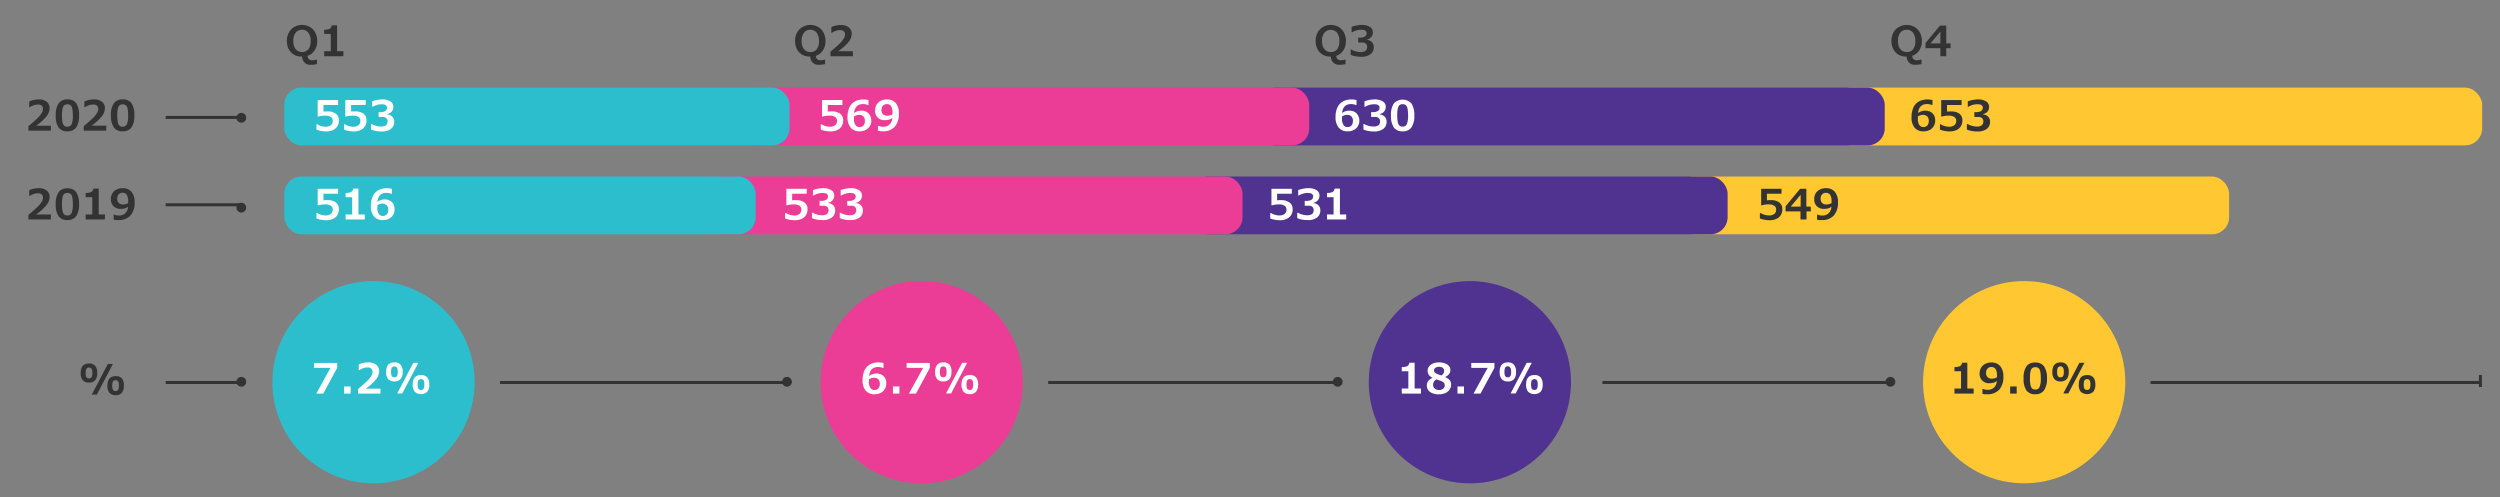
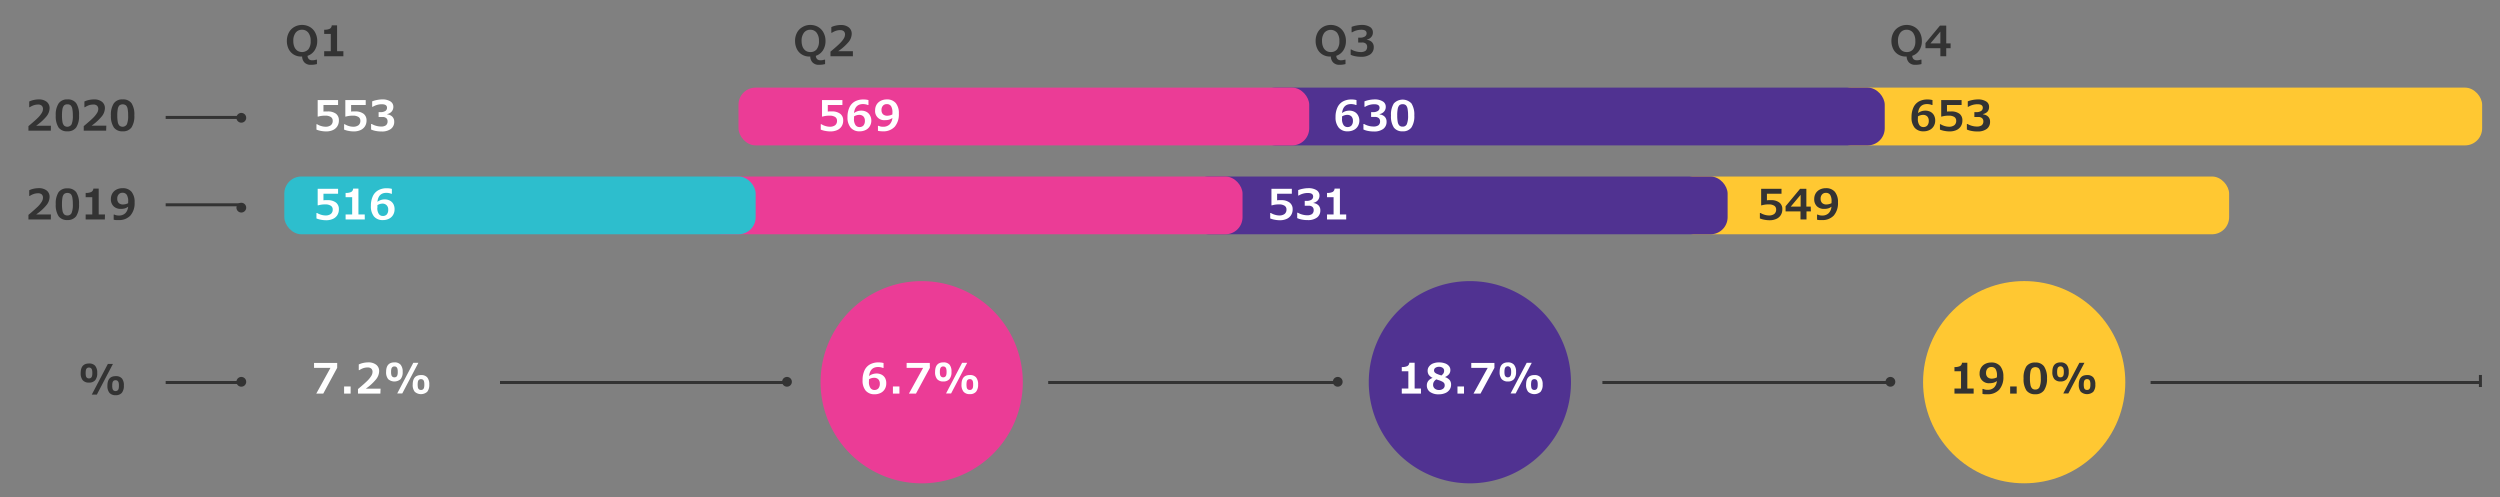
<svg xmlns="http://www.w3.org/2000/svg" width="830" height="165" viewBox="0 0 830 165">
  <rect x="0" y="0" width="830" height="165" fill="#808080" stroke="none" />
  <defs>
    <clipPath id="clip-path">
      <path class="cls-1" d="M272.43 126.89A33.57 33.57 0 10306 93.33a33.56 33.56 0 00-33.57 33.56" />
    </clipPath>
    <clipPath id="clip-path-2">
      <path class="cls-2" d="M454.43 126.89A33.57 33.57 0 10488 93.33a33.56 33.56 0 00-33.57 33.56" />
    </clipPath>
    <style>.cls-1{fill:#eb3c96}.cls-2{fill:#503291}.cls-3{fill:none;stroke:#333}.cls-4{fill:#2dbecd}.cls-7{fill:#ffc832}.cls-8{fill:#333}.cls-9{fill:#fff}</style>
  </defs>
  <g id="Grafik">
    <path class="cls-3" d="M714 126.99h110M823.5 124.49v4" />
-     <path class="cls-4" d="M124 126.89V93.33a33.57 33.57 0 11-33.57 33.56A33.56 33.56 0 01124 93.33z" />
    <path class="cls-1" d="M272.43 126.89A33.57 33.57 0 10306 93.33a33.56 33.56 0 00-33.57 33.56" />
    <path class="cls-2" d="M454.43 126.89A33.57 33.57 0 10488 93.33a33.56 33.56 0 00-33.57 33.56" />
    <circle class="cls-7" cx="672.03" cy="126.89" r="33.57" transform="rotate(-45 672.028 126.887)" />
    <path class="cls-3" d="M55 38.99h25" />
    <path class="cls-8" d="M80.11 40.73a1.62 1.62 0 10-1.61-1.62 1.62 1.62 0 001.61 1.62" />
    <path class="cls-3" d="M55 126.99h25" />
    <path class="cls-8" d="M80.11 128.38a1.62 1.62 0 10-1.61-1.61 1.61 1.61 0 001.61 1.61" />
    <path class="cls-3" d="M166 126.99h95" />
    <path class="cls-8" d="M261.28 128.38a1.62 1.62 0 10-1.62-1.61 1.61 1.61 0 001.62 1.61" />
    <path class="cls-3" d="M348 126.99h95" />
    <path class="cls-8" d="M444.12 128.38a1.62 1.62 0 10-1.61-1.61 1.62 1.62 0 001.61 1.61" />
    <path class="cls-3" d="M532 126.99h95" />
    <path class="cls-8" d="M627.61 128.38a1.62 1.62 0 10-1.61-1.61 1.61 1.61 0 001.61 1.61" />
    <path class="cls-3" d="M55 67.99h25" />
    <path class="cls-8" d="M80.11 70.56a1.62 1.62 0 10-1.61-1.62 1.62 1.62 0 001.61 1.62" />
    <rect class="cls-7" x="608.81" y="29.09" width="215.26" height="19.18" rx="5.67" />
    <rect class="cls-7" x="556.65" y="58.6" width="183.42" height="19.18" rx="5.67" />
    <rect class="cls-2" x="417.75" y="29.09" width="207.98" height="19.18" rx="5.67" />
    <rect class="cls-2" x="395.61" y="58.6" width="177.96" height="19.18" rx="5.67" />
    <g>
      <rect class="cls-1" x="245.18" y="29.09" width="189.48" height="19.18" rx="5.67" />
      <rect class="cls-1" x="233.96" y="58.6" width="178.56" height="19.18" rx="5.67" />
    </g>
    <g>
-       <rect class="cls-4" x="94.39" y="29.09" width="167.71" height="19.18" rx="5.67" />
      <rect class="cls-4" x="94.39" y="58.6" width="156.49" height="19.18" rx="5.67" />
    </g>
  </g>
  <g id="en">
    <path class="cls-8" d="M32.28 123.83a3.56 3.56 0 01-.68 2.41 2.59 2.59 0 01-2.05.78 2.61 2.61 0 01-2.09-.79 3.56 3.56 0 01-.67-2.38c0-2.11.92-3.17 2.76-3.17a2.58 2.58 0 012.06.78 3.55 3.55 0 01.67 2.37zm-1.63 0a3.9 3.9 0 00-.11-1.07 1.1 1.1 0 00-.35-.53 1 1 0 00-.65-.2 1 1 0 00-.65.19 1.16 1.16 0 00-.35.54 5.88 5.88 0 000 2.16 1.14 1.14 0 00.35.52 1 1 0 00.65.19 1 1 0 00.65-.19 1.09 1.09 0 00.35-.54 4 4 0 00.11-1.06zm6.84-3l-5.34 10.18h-1.68l5.34-10.18zm3.63 7.2a3.57 3.57 0 01-.69 2.41 2.6 2.6 0 01-2 .77 2.64 2.64 0 01-2.09-.78 3.59 3.59 0 01-.68-2.38c0-2.11.93-3.17 2.77-3.17a2.57 2.57 0 012.06.78 3.55 3.55 0 01.63 2.41zm-1.64 0a3.82 3.82 0 00-.11-1.06 1.16 1.16 0 00-.35-.54 1 1 0 00-.65-.2 1 1 0 00-.65.19 1.09 1.09 0 00-.35.54 4 4 0 00-.11 1.08 3.89 3.89 0 00.11 1.08 1.13 1.13 0 00.34.52 1.08 1.08 0 00.66.19 1 1 0 00.65-.2 1.18 1.18 0 00.35-.53 4 4 0 00.11-1.03z" />
    <path class="cls-9" d="M111.94 122.13l-4.62 8.55H105l4.71-8.54h-5.45v-1.64h7.69zM116.41 130.68h-2.17v-2.37h2.17zM126.29 130.68h-7.44v-1.51q2.33-1.95 3.15-2.79a8.23 8.23 0 001.25-1.55 2.61 2.61 0 00.43-1.37 1.41 1.41 0 00-.41-1.07 1.65 1.65 0 00-1.18-.39 4.39 4.39 0 00-1.53.25 6.66 6.66 0 00-1.28.64h-.17V121a6.37 6.37 0 011.46-.5 8.18 8.18 0 011.64-.19 4.18 4.18 0 012.67.77 2.61 2.61 0 011 2.17 4.5 4.5 0 01-1 2.65 16.83 16.83 0 01-3.43 3.14h4.9zM133.69 123.46a3.56 3.56 0 01-.69 2.41 3.12 3.12 0 01-4.13 0 3.58 3.58 0 01-.68-2.38q0-3.18 2.76-3.18a2.56 2.56 0 012.06.79 3.54 3.54 0 01.68 2.36zm-1.64 0a3.47 3.47 0 00-.11-1.06 1.14 1.14 0 00-.34-.54 1 1 0 00-.65-.2 1 1 0 00-.65.2 1 1 0 00-.35.54 3.9 3.9 0 00-.11 1.07 4 4 0 00.11 1.09 1.1 1.1 0 00.34.51 1 1 0 00.66.2 1 1 0 00.65-.2 1.14 1.14 0 00.34-.54 3.5 3.5 0 00.11-1.06zm6.85-3l-5.35 10.18h-1.68l5.34-10.18zm3.62 7.2a3.61 3.61 0 01-.68 2.41 3.12 3.12 0 01-4.14 0 3.52 3.52 0 01-.68-2.38c0-2.11.92-3.17 2.77-3.17a2.58 2.58 0 012.06.78 3.6 3.6 0 01.67 2.4zm-1.64 0a3.87 3.87 0 00-.11-1.06 1.13 1.13 0 00-.35-.54 1.21 1.21 0 00-1.3 0 1.06 1.06 0 00-.35.54 5.36 5.36 0 000 2.16 1.06 1.06 0 00.35.51 1 1 0 00.65.19 1 1 0 00.65-.19 1.09 1.09 0 00.35-.54 3.9 3.9 0 00.11-1.03zM294.24 127.3a3.59 3.59 0 01-.49 1.88 3.24 3.24 0 01-1.37 1.27 4.36 4.36 0 01-2 .45 3.71 3.71 0 01-3-1.24 5.2 5.2 0 01-1-3.48A7.55 7.55 0 01287 123a4.31 4.31 0 011.8-2 5.67 5.67 0 012.85-.68 6.47 6.47 0 011.69.2v1.64h-.21a3.52 3.52 0 00-.75-.23 5.16 5.16 0 00-.84-.08c-1.79 0-2.78 1-3 3a3.28 3.28 0 011.1-.61A4.15 4.15 0 01291 124a3.6 3.6 0 011.69.39 2.83 2.83 0 011.17 1.13 3.55 3.55 0 01.38 1.78zm-5.76-.53a3.54 3.54 0 00.48 2 1.56 1.56 0 001.35.7 1.67 1.67 0 001.32-.53 2.28 2.28 0 00.47-1.55 2 2 0 00-.5-1.45 1.87 1.87 0 00-1.41-.51 3 3 0 00-.88.13 2.54 2.54 0 00-.81.39v.41zM298.61 130.68h-2.16v-2.37h2.16zM308.72 122.13l-4.62 8.55h-2.34l4.71-8.54H301v-1.64h7.69zM315.89 123.46a3.56 3.56 0 01-.68 2.41 2.59 2.59 0 01-2 .78 2.64 2.64 0 01-2.09-.78 3.58 3.58 0 01-.67-2.38q0-3.18 2.76-3.18a2.56 2.56 0 012.06.79 3.54 3.54 0 01.62 2.36zm-1.63 0a3.82 3.82 0 00-.11-1.06 1.09 1.09 0 00-.35-.54 1 1 0 00-.65-.2 1 1 0 00-.65.2 1.06 1.06 0 00-.35.54 3.9 3.9 0 00-.11 1.07 4 4 0 00.11 1.09 1.11 1.11 0 00.35.51 1 1 0 00.65.2 1 1 0 00.65-.2 1.09 1.09 0 00.35-.54 3.85 3.85 0 00.11-1.06zm6.84-3l-5.34 10.18h-1.68l5.34-10.18zm3.63 7.2a3.56 3.56 0 01-.69 2.41 2.57 2.57 0 01-2.05.78 2.61 2.61 0 01-2.09-.79 3.58 3.58 0 01-.68-2.38c0-2.11.93-3.17 2.77-3.17a2.57 2.57 0 012.06.78 3.55 3.55 0 01.68 2.41zm-1.65 0a4 4 0 00-.1-1.06 1.21 1.21 0 00-.35-.54 1 1 0 00-.65-.19 1 1 0 00-.65.19 1 1 0 00-.35.54 5.36 5.36 0 000 2.16 1 1 0 00.34.51 1 1 0 00.66.19 1 1 0 00.65-.19 1.16 1.16 0 00.35-.54 4 4 0 00.1-1.03zM471.76 130.68h-6.37V129h2.18v-5.73h-2.18v-1.41a4 4 0 001.84-.32 1.32 1.32 0 00.66-1.12h1.77V129h2.1zM481.76 127.74a2.82 2.82 0 01-.51 1.64 3.2 3.2 0 01-1.43 1.13 5.27 5.27 0 01-2.12.4 4.74 4.74 0 01-2.94-.79 2.59 2.59 0 01-1.05-2.21 2.4 2.4 0 01.48-1.45 3.2 3.2 0 011.45-1 3.35 3.35 0 01-1.28-1 2.51 2.51 0 01-.38-1.43 2.18 2.18 0 01.48-1.37 3 3 0 011.33-1 5.18 5.18 0 011.95-.34 5.63 5.63 0 012 .32 2.91 2.91 0 011.32.89 2 2 0 01.46 1.3 2.14 2.14 0 01-.45 1.4 3.44 3.44 0 01-1.34.95 3.74 3.74 0 011.55 1 2.36 2.36 0 01.48 1.56zm-2.12.22a1.38 1.38 0 00-.17-.73 1.68 1.68 0 00-.57-.5 7.64 7.64 0 00-1.2-.5l-.84-.28a2.45 2.45 0 00-.79.78 1.82 1.82 0 00-.28 1 1.59 1.59 0 00.55 1.28 2.13 2.13 0 001.42.47 2.09 2.09 0 001.35-.42 1.33 1.33 0 00.53-1.06zm-.19-4.91a1.12 1.12 0 00-.47-.92 2 2 0 00-1.22-.35 2.08 2.08 0 00-1.18.32 1 1 0 00-.48.85 1 1 0 00.24.7 2.35 2.35 0 00.89.54 5.8 5.8 0 00.62.24l.69.23a2.82 2.82 0 00.71-.74 1.8 1.8 0 00.2-.87zM486.05 130.68h-2.17v-2.37h2.17zM496.15 122.13l-4.62 8.55h-2.33l4.71-8.54h-5.45v-1.64h7.69zM503.33 123.46a3.61 3.61 0 01-.68 2.41 2.59 2.59 0 01-2 .78 2.62 2.62 0 01-2.09-.78 3.58 3.58 0 01-.68-2.38c0-2.12.93-3.18 2.77-3.18a2.53 2.53 0 012 .79 3.48 3.48 0 01.68 2.36zm-1.63 0a3.82 3.82 0 00-.11-1.06 1.16 1.16 0 00-.35-.54 1 1 0 00-1.65.54 3.9 3.9 0 00-.11 1.07 4 4 0 00.11 1.09 1.1 1.1 0 00.34.51 1 1 0 00.66.2 1 1 0 00.65-.2 1.16 1.16 0 00.35-.54 3.85 3.85 0 00.11-1.06zm6.84-3l-5.35 10.18h-1.68l5.35-10.18zm3.62 7.2a3.56 3.56 0 01-.68 2.41 3.12 3.12 0 01-4.14 0 3.58 3.58 0 01-.68-2.38c0-2.11.92-3.17 2.77-3.17a2.58 2.58 0 012.06.78 3.55 3.55 0 01.67 2.4zm-1.64 0a3.51 3.51 0 00-.11-1.06 1.13 1.13 0 00-.35-.54 1.19 1.19 0 00-1.29 0 1 1 0 00-.35.54 5.36 5.36 0 000 2.16 1 1 0 00.34.51 1 1 0 00.66.19 1 1 0 00.64-.19 1.09 1.09 0 00.35-.54 3.54 3.54 0 00.11-1.03z" />
    <path class="cls-8" d="M655.25 130.68h-6.37V129h2.18v-5.73h-2.18v-1.41a4 4 0 001.84-.32 1.32 1.32 0 00.66-1.12h1.77V129h2.1zM665.12 125a6.29 6.29 0 01-1.37 4.37 5.14 5.14 0 01-4 1.52h-.84a3.62 3.62 0 01-.73-.12v-1.65h.23a3.12 3.12 0 001.45.3 3 3 0 002.16-.75 3.41 3.41 0 00.94-2.17 3.47 3.47 0 01-1.1.56 5 5 0 01-1.36.17 3.05 3.05 0 01-3.27-3.28 3.54 3.54 0 01.49-1.86 3.26 3.26 0 011.37-1.28 4.32 4.32 0 012-.46 3.72 3.72 0 013 1.21 5.28 5.28 0 011.03 3.44zm-2.12-.33a4 4 0 00-.45-2.12 1.58 1.58 0 00-1.44-.7 1.66 1.66 0 00-1.27.52 2.13 2.13 0 00-.47 1.46 1.85 1.85 0 00.5 1.39 2 2 0 001.47.49 3.82 3.82 0 001.64-.43zM669.54 130.68h-2.17v-2.37h2.17zM679.61 125.6a6.81 6.81 0 01-1 4 3.37 3.37 0 01-2.91 1.29 3.43 3.43 0 01-2.93-1.26 6.77 6.77 0 01-.94-4 6.88 6.88 0 01.93-4 3.42 3.42 0 012.94-1.27 3.38 3.38 0 012.92 1.27 6.82 6.82 0 01.99 3.97zm-2.07 0a11.44 11.44 0 00-.16-2.2 2.17 2.17 0 00-.54-1.15 1.85 1.85 0 00-2.19 0 2.21 2.21 0 00-.54 1.16 11.45 11.45 0 00-.17 2.2 10.54 10.54 0 00.18 2.19 2.28 2.28 0 00.54 1.16 1.47 1.47 0 001.09.37 1.44 1.44 0 001.38-.82 7.08 7.08 0 00.41-2.92zM686.82 123.46a3.61 3.61 0 01-.68 2.41 2.59 2.59 0 01-2 .78 2.62 2.62 0 01-2.09-.78 3.58 3.58 0 01-.67-2.38q0-3.18 2.76-3.18a2.53 2.53 0 012 .79 3.48 3.48 0 01.68 2.36zm-1.63 0a3.82 3.82 0 00-.11-1.06 1.16 1.16 0 00-.35-.54 1 1 0 00-1.65.54 3.9 3.9 0 00-.11 1.07 4 4 0 00.11 1.09 1.1 1.1 0 00.34.51 1 1 0 00.66.2 1 1 0 00.65-.2 1.16 1.16 0 00.35-.54 3.85 3.85 0 00.11-1.06zm6.84-3l-5.35 10.18H685l5.35-10.18zm3.62 7.2a3.56 3.56 0 01-.68 2.41 3.12 3.12 0 01-4.14 0 3.58 3.58 0 01-.68-2.38c0-2.11.92-3.17 2.77-3.17a2.58 2.58 0 012.06.78 3.55 3.55 0 01.67 2.4zm-1.64 0a3.51 3.51 0 00-.11-1.06 1.13 1.13 0 00-.35-.54 1 1 0 00-.64-.19 1 1 0 00-.65.19 1 1 0 00-.35.54 5.36 5.36 0 000 2.16 1 1 0 00.34.51 1 1 0 00.66.19 1 1 0 00.64-.19 1.09 1.09 0 00.35-.54 3.54 3.54 0 00.1-1.03z" />
    <g>
      <path class="cls-8" d="M16.88 43.39H9.44v-1.51c1.55-1.3 2.59-2.22 3.15-2.79a8.23 8.23 0 001.25-1.55 2.7 2.7 0 00.43-1.36 1.43 1.43 0 00-.41-1.08 1.66 1.66 0 00-1.18-.39 4.63 4.63 0 00-1.53.25 6.38 6.38 0 00-1.28.64H9.7v-1.9a6.69 6.69 0 011.46-.5 8.1 8.1 0 011.64-.2 4.18 4.18 0 012.67.77 2.62 2.62 0 011 2.17 4.47 4.47 0 01-1 2.65A17.11 17.11 0 0112 41.74h4.9zM26.24 38.31a6.81 6.81 0 01-.94 4 3.39 3.39 0 01-2.92 1.29 3.42 3.42 0 01-2.92-1.25 6.82 6.82 0 01-.95-4 6.8 6.8 0 01.94-4A3.38 3.38 0 0122.38 33a3.4 3.4 0 012.93 1.27 6.9 6.9 0 01.93 4.04zm-2.06 0A11.3 11.3 0 0024 36.1a2.24 2.24 0 00-.52-1.1 1.53 1.53 0 00-1.1-.36 1.52 1.52 0 00-1.1.36 2.37 2.37 0 00-.54 1.16 11.58 11.58 0 00-.16 2.2 11.41 11.41 0 00.17 2.19 2.29 2.29 0 00.55 1.16 1.65 1.65 0 002.47-.45 7.26 7.26 0 00.41-2.96zM35.24 43.39H27.8v-1.51c1.55-1.3 2.6-2.22 3.15-2.79a8.23 8.23 0 001.25-1.55 2.6 2.6 0 00.43-1.36 1.43 1.43 0 00-.41-1.08 1.65 1.65 0 00-1.22-.39 4.63 4.63 0 00-1.53.25 6.66 6.66 0 00-1.28.64h-.17v-1.9a6.69 6.69 0 011.46-.5 8.1 8.1 0 011.68-.2 4.18 4.18 0 012.67.77 2.62 2.62 0 011 2.17 4.47 4.47 0 01-1 2.65 16.83 16.83 0 01-3.43 3.14h4.9zM44.6 38.31a6.81 6.81 0 01-.94 4 3.38 3.38 0 01-2.92 1.29 3.43 3.43 0 01-2.92-1.25 6.82 6.82 0 01-1-4 6.88 6.88 0 01.94-4A3.38 3.38 0 0140.74 33a3.4 3.4 0 012.93 1.27 6.9 6.9 0 01.93 4.04zm-2.06 0a11.3 11.3 0 00-.17-2.2 2.24 2.24 0 00-.53-1.11 1.86 1.86 0 00-2.2 0 2.28 2.28 0 00-.53 1.16 10.69 10.69 0 00-.17 2.2 11.41 11.41 0 00.17 2.19 2.29 2.29 0 00.55 1.16 1.65 1.65 0 002.47-.45 7.26 7.26 0 00.41-2.96z" />
    </g>
    <g>
      <path class="cls-8" d="M16.88 72.86H9.44v-1.52c1.56-1.29 2.56-2.22 3.15-2.78A8.56 8.56 0 0013.84 67a2.73 2.73 0 00.43-1.37 1.43 1.43 0 00-.41-1.08 1.71 1.71 0 00-1.18-.38 4.39 4.39 0 00-1.53.25 5.89 5.89 0 00-1.28.64H9.7v-1.9a6.2 6.2 0 011.46-.5 7.45 7.45 0 011.64-.19 4.18 4.18 0 012.67.76 2.64 2.64 0 011 2.17 4.45 4.45 0 01-1 2.65A16.82 16.82 0 0112 71.2h4.9zM26.24 67.77a6.85 6.85 0 01-.94 4 3.41 3.41 0 01-2.92 1.28 3.42 3.42 0 01-2.92-1.25 6.78 6.78 0 01-.95-4 6.82 6.82 0 01.94-4 3.4 3.4 0 012.93-1.26 3.4 3.4 0 012.93 1.27 6.87 6.87 0 01.93 3.96zm-2.06 0a11.23 11.23 0 00-.17-2.2 2.28 2.28 0 00-.53-1.16 1.84 1.84 0 00-2.2 0 2.37 2.37 0 00-.54 1.16 11.4 11.4 0 00-.16 2.19 11.26 11.26 0 00.17 2.24 2.28 2.28 0 00.55 1.17 1.5 1.5 0 001.08.36 1.44 1.44 0 001.39-.82 7.2 7.2 0 00.41-2.94zM34.81 72.86h-6.37V71.2h2.19v-5.74h-2.19v-1.41a4.08 4.08 0 001.85-.31 1.37 1.37 0 00.71-1.13h1.77v8.59h2.09zM44.69 67.18a6.27 6.27 0 01-1.38 4.36 5.09 5.09 0 01-4 1.52h-.84a4.53 4.53 0 01-.73-.12v-1.69H38a3.09 3.09 0 001.45.3 2.94 2.94 0 002.15-.76 3.39 3.39 0 00.94-2.17 3.31 3.31 0 01-1.1.57 4.93 4.93 0 01-1.36.16 3.24 3.24 0 01-2.38-.88 3.21 3.21 0 01-.89-2.39 3.67 3.67 0 01.49-1.87 3.36 3.36 0 011.38-1.28 4.37 4.37 0 012-.45 3.72 3.72 0 013 1.21 5.27 5.27 0 011.01 3.49zm-2.13-.34a4 4 0 00-.45-2.12 1.59 1.59 0 00-1.44-.72 1.61 1.61 0 00-1.26.52 2.06 2.06 0 00-.48 1.48 1.87 1.87 0 00.5 1.4 2 2 0 001.47.48 3.9 3.9 0 001.64-.42z" />
    </g>
    <g>
      <path class="cls-9" d="M112.51 40a3.52 3.52 0 01-.53 1.94 3.36 3.36 0 01-1.49 1.26 5.3 5.3 0 01-2.2.43 9 9 0 01-1.69-.16 7.16 7.16 0 01-1.54-.44v-1.79h.21a5.28 5.28 0 001.39.61 4.83 4.83 0 001.39.22 2.81 2.81 0 001.79-.5 1.8 1.8 0 00.62-1.46 1.44 1.44 0 00-.64-1.28 3.34 3.34 0 00-1.89-.43 8.21 8.21 0 00-2.31.31h-.15v-5.49h6.77v1.64h-4.85v2.19A4.37 4.37 0 01108 37h.78a4.5 4.5 0 012.78.77 2.7 2.7 0 01.95 2.23zM121.69 40a3.52 3.52 0 01-.53 1.94 3.36 3.36 0 01-1.49 1.26 5.3 5.3 0 01-2.2.43 9 9 0 01-1.69-.16 7.16 7.16 0 01-1.54-.44v-1.79h.22a5.22 5.22 0 001.38.61 4.83 4.83 0 001.39.22 2.81 2.81 0 001.79-.5 1.8 1.8 0 00.62-1.46 1.44 1.44 0 00-.64-1.28 3.34 3.34 0 00-1.89-.43 8.21 8.21 0 00-2.31.31h-.15v-5.49h6.77v1.64h-4.85v2.19a4.37 4.37 0 01.57-.06h.77a4.5 4.5 0 012.78.77 2.7 2.7 0 011 2.24zM128.61 38a2.63 2.63 0 011.66.76 2.3 2.3 0 01.61 1.63 2.87 2.87 0 01-1.1 2.41 4.93 4.93 0 01-3.1.85 9.27 9.27 0 01-2-.19 6.15 6.15 0 01-1.48-.47v-1.83h.21a5.91 5.91 0 001.47.61 6 6 0 001.6.24 2.68 2.68 0 001.66-.42 1.64 1.64 0 00.53-1.36 1.32 1.32 0 00-.42-1 1.8 1.8 0 00-1.25-.39h-1.3v-1.61h.59a2.87 2.87 0 001.65-.39 1.23 1.23 0 00.55-1.06c0-.78-.58-1.17-1.73-1.17a5.84 5.84 0 00-3 .84h-.2v-1.8a9.28 9.28 0 011.65-.47 10 10 0 011.69-.18 4.89 4.89 0 012.69.65 2.05 2.05 0 011 1.82 2.33 2.33 0 01-.55 1.55 2.53 2.53 0 01-1.46.84z" />
    </g>
    <g>
      <path class="cls-9" d="M279.94 40a3.52 3.52 0 01-.52 1.94 3.42 3.42 0 01-1.49 1.26 5.35 5.35 0 01-2.21.43 8.84 8.84 0 01-1.68-.16 7.26 7.26 0 01-1.55-.44v-1.79h.22a5.37 5.37 0 001.38.61 4.88 4.88 0 001.39.22 2.81 2.81 0 001.79-.5 1.8 1.8 0 00.62-1.46 1.46 1.46 0 00-.63-1.28 3.34 3.34 0 00-1.89-.43 8.12 8.12 0 00-2.31.31h-.15v-5.49h6.77v1.64h-4.85v2.19a4.13 4.13 0 01.56-.06h.78a4.47 4.47 0 012.77.77 2.67 2.67 0 011 2.24zM289.28 40a3.56 3.56 0 01-.49 1.88 3.24 3.24 0 01-1.37 1.27 4.36 4.36 0 01-2 .45 3.7 3.7 0 01-3-1.23 5.25 5.25 0 01-1.05-3.49 7.55 7.55 0 01.62-3.18 4.36 4.36 0 011.8-2 5.67 5.67 0 012.85-.67 6 6 0 011.69.2v1.64h-.2a2.84 2.84 0 00-.76-.23 4.14 4.14 0 00-.84-.09c-1.79 0-2.78 1-3 3a3.72 3.72 0 011.11-.61 4.09 4.09 0 011.31-.21 3.6 3.6 0 011.69.39 2.85 2.85 0 011.17 1.14 3.51 3.51 0 01.47 1.74zm-5.76-.52a3.5 3.5 0 00.48 2 1.54 1.54 0 001.35.7 1.7 1.7 0 001.33-.53 2.31 2.31 0 00.46-1.55 2 2 0 00-.5-1.45 1.87 1.87 0 00-1.41-.51 3.1 3.1 0 00-.88.14 2.76 2.76 0 00-.81.38v.41zM298.42 37.72a6.31 6.31 0 01-1.37 4.36 5.13 5.13 0 01-4 1.52 6.85 6.85 0 01-.83-.05 5 5 0 01-.74-.11v-1.66h.24a3.09 3.09 0 001.45.3 3 3 0 002.16-.75 3.44 3.44 0 00.94-2.17 3.45 3.45 0 01-1.11.57 4.93 4.93 0 01-1.36.16 3 3 0 01-3.26-3.27 3.64 3.64 0 01.48-1.87 3.41 3.41 0 011.38-1.28 4.41 4.41 0 012-.46 3.74 3.74 0 013 1.21 5.24 5.24 0 011.02 3.5zm-2.13-.34a4 4 0 00-.45-2.12 1.59 1.59 0 00-1.43-.69 1.63 1.63 0 00-1.27.52 2.06 2.06 0 00-.48 1.45 1.87 1.87 0 00.5 1.4 2.07 2.07 0 001.47.48 3.87 3.87 0 001.64-.42z" />
    </g>
    <g>
      <path class="cls-9" d="M451.31 40a3.56 3.56 0 01-.49 1.88 3.24 3.24 0 01-1.37 1.27 4.37 4.37 0 01-2 .45 3.69 3.69 0 01-3-1.23 5.25 5.25 0 01-1.05-3.49 7.4 7.4 0 01.62-3.18 4.36 4.36 0 011.8-2 5.67 5.67 0 012.85-.67 6.07 6.07 0 011.69.2v1.64h-.21a2.66 2.66 0 00-.75-.23 4.3 4.3 0 00-.84-.09c-1.79 0-2.78 1-3 3a3.55 3.55 0 011.1-.61 4.15 4.15 0 011.32-.21 3.63 3.63 0 011.69.39 2.85 2.85 0 011.17 1.14 3.51 3.51 0 01.47 1.74zm-5.76-.52a3.5 3.5 0 00.48 2 1.54 1.54 0 001.35.7 1.67 1.67 0 001.32-.53 2.26 2.26 0 00.47-1.55 2 2 0 00-.5-1.45 1.87 1.87 0 00-1.41-.51 3 3 0 00-.88.14 2.94 2.94 0 00-.82.38v.83zM458.07 38a2.63 2.63 0 011.66.76 2.26 2.26 0 01.61 1.63 2.87 2.87 0 01-1.1 2.41 4.93 4.93 0 01-3.1.85 9.34 9.34 0 01-2-.19 6.15 6.15 0 01-1.48-.47v-1.83h.21a6.25 6.25 0 001.47.61A6 6 0 00456 42a2.67 2.67 0 001.65-.42 1.61 1.61 0 00.53-1.36 1.32 1.32 0 00-.42-1 1.78 1.78 0 00-1.25-.39h-1.3v-1.6h.59a2.87 2.87 0 001.65-.39 1.24 1.24 0 00.56-1.06q0-1.17-1.74-1.17a5.86 5.86 0 00-3.05.84H453v-1.8a9.28 9.28 0 011.65-.47 10 10 0 011.73-.17 4.89 4.89 0 012.69.65 2 2 0 011 1.82 2.28 2.28 0 01-.55 1.55 2.53 2.53 0 01-1.46.84zM469.55 38.31a6.79 6.79 0 01-.95 4 3.38 3.38 0 01-2.92 1.29 3.43 3.43 0 01-2.92-1.25 6.8 6.8 0 01-.95-4 6.9 6.9 0 01.94-4 4 4 0 015.86 0 6.9 6.9 0 01.94 3.96zm-2.07 0a11.38 11.38 0 00-.17-2.2 2.24 2.24 0 00-.53-1.15 1.52 1.52 0 00-1.1-.36 1.53 1.53 0 00-1.1.36 2.32 2.32 0 00-.53 1.17 10.52 10.52 0 00-.17 2.19 11.26 11.26 0 00.17 2.19 2.28 2.28 0 00.55 1.17 1.5 1.5 0 001.08.36 1.44 1.44 0 001.39-.82 7.26 7.26 0 00.41-2.92z" />
    </g>
    <g>
      <path class="cls-8" d="M642.49 40a3.56 3.56 0 01-.49 1.88 3.24 3.24 0 01-1.37 1.27 4.36 4.36 0 01-2 .45 3.7 3.7 0 01-3-1.23 5.25 5.25 0 01-1-3.49 7.55 7.55 0 01.62-3.18 4.36 4.36 0 011.8-2 5.67 5.67 0 012.85-.67 6.07 6.07 0 011.69.2v1.64h-.21a2.66 2.66 0 00-.75-.23 4.14 4.14 0 00-.84-.09c-1.79 0-2.78 1-3 3a3.72 3.72 0 011.11-.61 4 4 0 011.31-.21 3.6 3.6 0 011.69.39 2.85 2.85 0 011.17 1.14 3.51 3.51 0 01.42 1.74zm-5.76-.52a3.5 3.5 0 00.48 2 1.54 1.54 0 001.35.7 1.67 1.67 0 001.32-.53 2.26 2.26 0 00.47-1.55 2 2 0 00-.5-1.45 1.87 1.87 0 00-1.41-.51 3 3 0 00-.88.14 2.76 2.76 0 00-.81.38v.41zM651.51 40a3.52 3.52 0 01-.52 1.94 3.42 3.42 0 01-1.49 1.26 5.35 5.35 0 01-2.21.43 8.84 8.84 0 01-1.68-.16 7.26 7.26 0 01-1.55-.44v-1.79h.22a5.37 5.37 0 001.38.61 4.89 4.89 0 001.4.22 2.79 2.79 0 001.78-.5 1.8 1.8 0 00.62-1.46 1.46 1.46 0 00-.63-1.28 3.34 3.34 0 00-1.89-.43 8.12 8.12 0 00-2.31.31h-.15v-5.49h6.77v1.64h-4.85v2.19a4.13 4.13 0 01.6-.05h.78a4.47 4.47 0 012.77.77 2.67 2.67 0 01.96 2.23zM658.43 38a2.61 2.61 0 011.66.76 2.26 2.26 0 01.61 1.63 2.89 2.89 0 01-1.09 2.41 5 5 0 01-3.11.85 9.34 9.34 0 01-2-.19A6.06 6.06 0 01653 43v-1.84h.2a6.25 6.25 0 001.47.61 6.1 6.1 0 001.61.24 2.65 2.65 0 001.65-.42 1.61 1.61 0 00.54-1.36 1.33 1.33 0 00-.43-1 1.78 1.78 0 00-1.25-.39h-1.3v-1.61h.6a2.84 2.84 0 001.64-.39 1.24 1.24 0 00.56-1.06q0-1.17-1.74-1.17a5.86 5.86 0 00-3.05.84h-.2v-1.8a9.16 9.16 0 011.66-.47 9.9 9.9 0 011.72-.17 4.89 4.89 0 012.69.65 2 2 0 011 1.82 2.32 2.32 0 01-.47 1.52 2.55 2.55 0 01-1.47.84z" />
    </g>
    <g>
      <path class="cls-9" d="M112.51 69.44a3.56 3.56 0 01-.53 2 3.34 3.34 0 01-1.49 1.25 5.3 5.3 0 01-2.2.43 9 9 0 01-1.69-.16 7.16 7.16 0 01-1.54-.44v-1.81h.21a5.26 5.26 0 001.39.6 4.83 4.83 0 001.39.22 2.81 2.81 0 001.79-.5 1.8 1.8 0 00.62-1.46 1.43 1.43 0 00-.64-1.27 3.34 3.34 0 00-1.89-.44 8.21 8.21 0 00-2.31.32h-.15v-5.5h6.77v1.64h-4.85v2.19a4.37 4.37 0 01.56-.06h.78a4.44 4.44 0 012.78.78 2.67 2.67 0 011 2.21zM121.11 72.86h-6.37V71.2h2.18v-5.74h-2.18v-1.41a4 4 0 001.84-.31 1.32 1.32 0 00.66-1.13H119v8.59h2.09zM131 69.48a3.65 3.65 0 01-.49 1.87 3.24 3.24 0 01-1.37 1.27 4.37 4.37 0 01-2 .45 3.69 3.69 0 01-3-1.23 5.25 5.25 0 01-1-3.49 7.32 7.32 0 01.62-3.17 4.31 4.31 0 011.8-2 5.57 5.57 0 012.85-.68 6.47 6.47 0 011.69.2v1.64h-.21a3 3 0 00-.75-.23 4.3 4.3 0 00-.84-.09c-1.79 0-2.78 1-3 3a3.49 3.49 0 011.11-.6 3.88 3.88 0 011.31-.22 3.53 3.53 0 011.7.4 2.83 2.83 0 011.17 1.13 3.53 3.53 0 01.41 1.75zm-5.73-.48a3.5 3.5 0 00.48 2 1.54 1.54 0 001.35.7 1.67 1.67 0 001.32-.52 2.29 2.29 0 00.47-1.56 2 2 0 00-.5-1.45 1.87 1.87 0 00-1.39-.57 3.17 3.17 0 00-.89.14 3 3 0 00-.81.38V69z" />
    </g>
    <g>
-       <path class="cls-9" d="M268.1 69.44a3.56 3.56 0 01-.53 2 3.29 3.29 0 01-1.49 1.25 5.27 5.27 0 01-2.2.43 9 9 0 01-1.69-.16 7.16 7.16 0 01-1.54-.44v-1.81h.22a5.34 5.34 0 001.38.6 4.83 4.83 0 001.39.22 2.81 2.81 0 001.79-.5 1.8 1.8 0 00.62-1.46 1.44 1.44 0 00-.63-1.27 3.34 3.34 0 00-1.89-.44 8.11 8.11 0 00-2.31.32h-.15v-5.5h6.76v1.64H263v2.19a3.92 3.92 0 01.56-.06h.78a4.41 4.41 0 012.77.78 2.64 2.64 0 01.99 2.21zM275 67.42a2.69 2.69 0 011.66.76 2.26 2.26 0 01.61 1.63 2.87 2.87 0 01-1.1 2.41 4.93 4.93 0 01-3.1.85 9.34 9.34 0 01-2-.19 6.15 6.15 0 01-1.48-.47v-1.79h.21a6.25 6.25 0 001.47.61 6 6 0 001.61.24 2.67 2.67 0 001.65-.42 1.61 1.61 0 00.53-1.36 1.33 1.33 0 00-.42-1 1.78 1.78 0 00-1.25-.39h-1.3v-1.61h.59a2.87 2.87 0 001.65-.39 1.23 1.23 0 00.56-1.06q0-1.17-1.74-1.17a5.86 5.86 0 00-3.05.84h-.2v-1.8a8.53 8.53 0 011.65-.46 9.25 9.25 0 011.73-.18 5 5 0 012.69.65 2 2 0 011 1.82 2.26 2.26 0 01-.55 1.55 2.53 2.53 0 01-1.46.84zM284.2 67.42a2.69 2.69 0 011.66.76 2.26 2.26 0 01.61 1.63 2.87 2.87 0 01-1.1 2.41 4.91 4.91 0 01-3.1.85 9.34 9.34 0 01-2-.19 5.92 5.92 0 01-1.47-.47v-1.79h.2a6.25 6.25 0 001.47.61 6 6 0 001.61.24 2.65 2.65 0 001.65-.42 1.61 1.61 0 00.53-1.36 1.33 1.33 0 00-.42-1 1.78 1.78 0 00-1.25-.39h-1.3v-1.61h.6a2.86 2.86 0 001.64-.39 1.23 1.23 0 00.56-1.06q0-1.17-1.74-1.17a5.86 5.86 0 00-3.05.84h-.2v-1.8a8.53 8.53 0 011.65-.46 9.25 9.25 0 011.73-.18 5 5 0 012.69.65 2 2 0 011 1.82 2.31 2.31 0 01-.54 1.55 2.59 2.59 0 01-1.47.84z" />
-     </g>
+       </g>
    <g>
      <path class="cls-9" d="M429.16 69.44a3.56 3.56 0 01-.53 2 3.34 3.34 0 01-1.49 1.25 5.3 5.3 0 01-2.2.43 9 9 0 01-1.69-.16 7.16 7.16 0 01-1.54-.44v-1.81h.22a5.06 5.06 0 001.38.6 4.83 4.83 0 001.39.22 2.81 2.81 0 001.79-.5 1.8 1.8 0 00.62-1.46 1.43 1.43 0 00-.64-1.27 3.34 3.34 0 00-1.89-.44 8.21 8.21 0 00-2.31.32h-.15v-5.5h6.77v1.64H424v2.19a4.37 4.37 0 01.56-.06h.78a4.44 4.44 0 012.78.78 2.67 2.67 0 011.04 2.21zM436.08 67.42a2.69 2.69 0 011.66.76 2.3 2.3 0 01.61 1.63 2.87 2.87 0 01-1.1 2.41 4.93 4.93 0 01-3.1.85 9.27 9.27 0 01-2-.19 6.15 6.15 0 01-1.48-.47v-1.79h.21a5.91 5.91 0 001.47.61 6 6 0 001.6.24 2.68 2.68 0 001.66-.42 1.64 1.64 0 00.53-1.36 1.33 1.33 0 00-.42-1 1.8 1.8 0 00-1.25-.39h-1.3v-1.61h.59a2.87 2.87 0 001.65-.39 1.22 1.22 0 00.55-1.06c0-.78-.58-1.17-1.73-1.17a5.84 5.84 0 00-3.05.84H431v-1.8a8.53 8.53 0 011.65-.46 9.17 9.17 0 011.73-.18 5 5 0 012.69.65 2.06 2.06 0 011 1.82 2.31 2.31 0 01-.55 1.55 2.53 2.53 0 01-1.46.84zM446.94 72.86h-6.37V71.2h2.18v-5.74h-2.18v-1.41a4.11 4.11 0 001.85-.31 1.37 1.37 0 00.66-1.13h1.77v8.59h2.09z" />
    </g>
    <g>
      <path class="cls-8" d="M591.73 69.44a3.56 3.56 0 01-.53 2 3.29 3.29 0 01-1.49 1.25 5.27 5.27 0 01-2.2.43 9 9 0 01-1.69-.16 7.16 7.16 0 01-1.54-.44v-1.81h.22a5.34 5.34 0 001.38.6 4.83 4.83 0 001.39.22 2.81 2.81 0 001.79-.5 1.8 1.8 0 00.62-1.46 1.44 1.44 0 00-.63-1.27 3.36 3.36 0 00-1.89-.44 8.11 8.11 0 00-2.31.32h-.15v-5.5h6.76v1.64h-4.84v2.19a3.92 3.92 0 01.56-.06h.78a4.41 4.41 0 012.77.78 2.64 2.64 0 011 2.21zM601.21 70.19h-1.45v2.67h-2v-2.67h-4.95v-1.71l4.82-5.8h2.08v5.91h1.45zm-3.4-1.6v-3.91l-3.28 3.91zM610.21 67.18a6.27 6.27 0 01-1.38 4.36 5.09 5.09 0 01-4 1.52h-.84a4.53 4.53 0 01-.73-.12v-1.69h.24a3.09 3.09 0 001.45.3 2.94 2.94 0 002.15-.76 3.34 3.34 0 00.94-2.17 3.31 3.31 0 01-1.1.57 4.93 4.93 0 01-1.36.16 3.24 3.24 0 01-2.38-.88 3.2 3.2 0 01-.88-2.39 3.67 3.67 0 01.48-1.87 3.36 3.36 0 011.38-1.28 4.37 4.37 0 012-.45 3.72 3.72 0 013 1.21 5.27 5.27 0 011.03 3.49zm-2.13-.34a4 4 0 00-.45-2.12 1.59 1.59 0 00-1.44-.69 1.61 1.61 0 00-1.26.52 2.06 2.06 0 00-.48 1.45 1.87 1.87 0 00.5 1.4 2 2 0 001.47.48 3.9 3.9 0 001.64-.42z" />
    </g>
    <g>
      <path class="cls-8" d="M100.25 8.28a5.16 5.16 0 012.64.68 4.65 4.65 0 011.79 1.91 5.85 5.85 0 01.64 2.71 5.58 5.58 0 01-.86 3.13 4.44 4.44 0 01-2.35 1.82 1.62 1.62 0 00.44 1.11 1.54 1.54 0 001.08.37 4 4 0 001.37-.21h.23v1.47a7.78 7.78 0 01-2.05.25 2.82 2.82 0 01-2.08-.75 2.91 2.91 0 01-.79-2H100a4.66 4.66 0 01-2.5-.67 4.5 4.5 0 01-1.68-1.85 5.91 5.91 0 01-.58-2.66 5.83 5.83 0 01.63-2.72A4.62 4.62 0 0197.62 9a5.12 5.12 0 012.63-.72zm2.89 5.32a4.34 4.34 0 00-.76-2.72 2.55 2.55 0 00-2.13-1 2.53 2.53 0 00-2.11 1 4.31 4.31 0 00-.76 2.72 5.05 5.05 0 00.34 1.94 3 3 0 001 1.29 2.9 2.9 0 003.68-.48 4.31 4.31 0 00.74-2.75zM114 18.67h-6.37V17h2.19v-5.73h-2.19V9.86a4.05 4.05 0 001.85-.31 1.34 1.34 0 00.66-1.13h1.77V17H114z" />
    </g>
    <g>
      <path class="cls-8" d="M269 8.28a5.14 5.14 0 012.64.68 4.65 4.65 0 011.79 1.91 5.73 5.73 0 01.64 2.71 5.66 5.66 0 01-.85 3.13 4.47 4.47 0 01-2.36 1.82 1.67 1.67 0 00.44 1.11 1.57 1.57 0 001.08.37 4 4 0 001.33-.21h.22v1.47a7.78 7.78 0 01-2.05.25 2.8 2.8 0 01-2.07-.75 2.87 2.87 0 01-.8-2h-.29a4.6 4.6 0 01-2.49-.67 4.37 4.37 0 01-1.68-1.85 5.91 5.91 0 01-.59-2.66 5.83 5.83 0 01.63-2.72 4.65 4.65 0 011.8-1.87 5.06 5.06 0 012.61-.72zm2.89 5.32a4.27 4.27 0 00-.76-2.72 2.54 2.54 0 00-2.13-1 2.51 2.51 0 00-2.1 1 4.31 4.31 0 00-.77 2.72 5.25 5.25 0 00.34 1.94 3 3 0 001 1.29 2.63 2.63 0 001.55.45 2.55 2.55 0 002.13-.93 4.31 4.31 0 00.75-2.75zM283.16 18.67h-7.44v-1.52c1.55-1.29 2.59-2.22 3.14-2.78a8.67 8.67 0 001.26-1.55 2.73 2.73 0 00.43-1.37 1.43 1.43 0 00-.41-1.08A1.71 1.71 0 00279 10a4.35 4.35 0 00-1.53.25 6 6 0 00-1.29.64H276V9a6.2 6.2 0 011.46-.5 7.41 7.41 0 011.64-.2 4.18 4.18 0 012.67.77 2.64 2.64 0 011 2.17 4.4 4.4 0 01-1 2.65 16.45 16.45 0 01-3.51 3.11h4.9z" />
    </g>
    <g>
      <path class="cls-8" d="M441.79 8.28a5.13 5.13 0 012.63.68 4.74 4.74 0 011.8 1.91 5.85 5.85 0 01.63 2.71 5.57 5.57 0 01-.85 3.13 4.48 4.48 0 01-2.35 1.82 1.57 1.57 0 00.44 1.11 1.53 1.53 0 001.07.37 4 4 0 001.33-.21h.22v1.47a7.73 7.73 0 01-2 .25 2.8 2.8 0 01-2.07-.75 2.87 2.87 0 01-.8-2h-.28a4.63 4.63 0 01-2.5-.67 4.37 4.37 0 01-1.68-1.85 5.91 5.91 0 01-.59-2.66 5.83 5.83 0 01.63-2.72A4.65 4.65 0 01439.16 9a5.09 5.09 0 012.63-.72zm2.88 5.32a4.27 4.27 0 00-.76-2.72 2.79 2.79 0 00-4.23 0 4.31 4.31 0 00-.77 2.72 5.05 5.05 0 00.35 1.94 2.86 2.86 0 001 1.29 2.65 2.65 0 001.55.45 2.59 2.59 0 002.14-.93 4.38 4.38 0 00.72-2.75zM453.82 13.23a2.69 2.69 0 011.66.76 2.3 2.3 0 01.61 1.63A2.87 2.87 0 01455 18a4.93 4.93 0 01-3.1.85 9.34 9.34 0 01-2-.19 6.15 6.15 0 01-1.48-.47v-1.76h.21a5.91 5.91 0 001.47.61 6 6 0 001.6.24 2.68 2.68 0 001.66-.42 1.64 1.64 0 00.53-1.36 1.33 1.33 0 00-.42-1 1.78 1.78 0 00-1.25-.39h-1.3V12.5h.59a2.87 2.87 0 001.65-.39 1.22 1.22 0 00.55-1.06c0-.78-.57-1.17-1.73-1.17a5.84 5.84 0 00-3.05.84h-.2v-1.8a8.53 8.53 0 011.65-.46 9.17 9.17 0 011.73-.18 5 5 0 012.69.65 2.06 2.06 0 011 1.82 2.26 2.26 0 01-.55 1.55 2.53 2.53 0 01-1.46.84z" />
    </g>
    <g>
      <path class="cls-8" d="M633 8.28a5.13 5.13 0 012.63.68 4.61 4.61 0 011.8 1.91 5.85 5.85 0 01.63 2.71 5.57 5.57 0 01-.85 3.13 4.44 4.44 0 01-2.35 1.82 1.62 1.62 0 00.44 1.11 1.54 1.54 0 001.08.37 4 4 0 001.32-.21h.23v1.47a7.83 7.83 0 01-2.05.25 2.81 2.81 0 01-2.08-.75 2.87 2.87 0 01-.79-2h-.29a4.66 4.66 0 01-2.5-.67 4.37 4.37 0 01-1.68-1.85 5.91 5.91 0 01-.59-2.66 5.84 5.84 0 01.64-2.72A4.62 4.62 0 01630.38 9a5.09 5.09 0 012.62-.72zm2.88 5.32a4.34 4.34 0 00-.75-2.72 2.55 2.55 0 00-2.13-1 2.53 2.53 0 00-2.11 1 4.31 4.31 0 00-.76 2.72 5.05 5.05 0 00.34 1.94 3 3 0 001 1.29 2.66 2.66 0 001.56.45 2.58 2.58 0 002.13-.93 4.32 4.32 0 00.73-2.75zM647.6 16h-1.45v2.67h-1.95V16h-4.94v-1.71l4.82-5.8h2.07v5.91h1.45zm-3.4-1.6v-3.91l-3.28 3.91z" />
    </g>
  </g>
</svg>